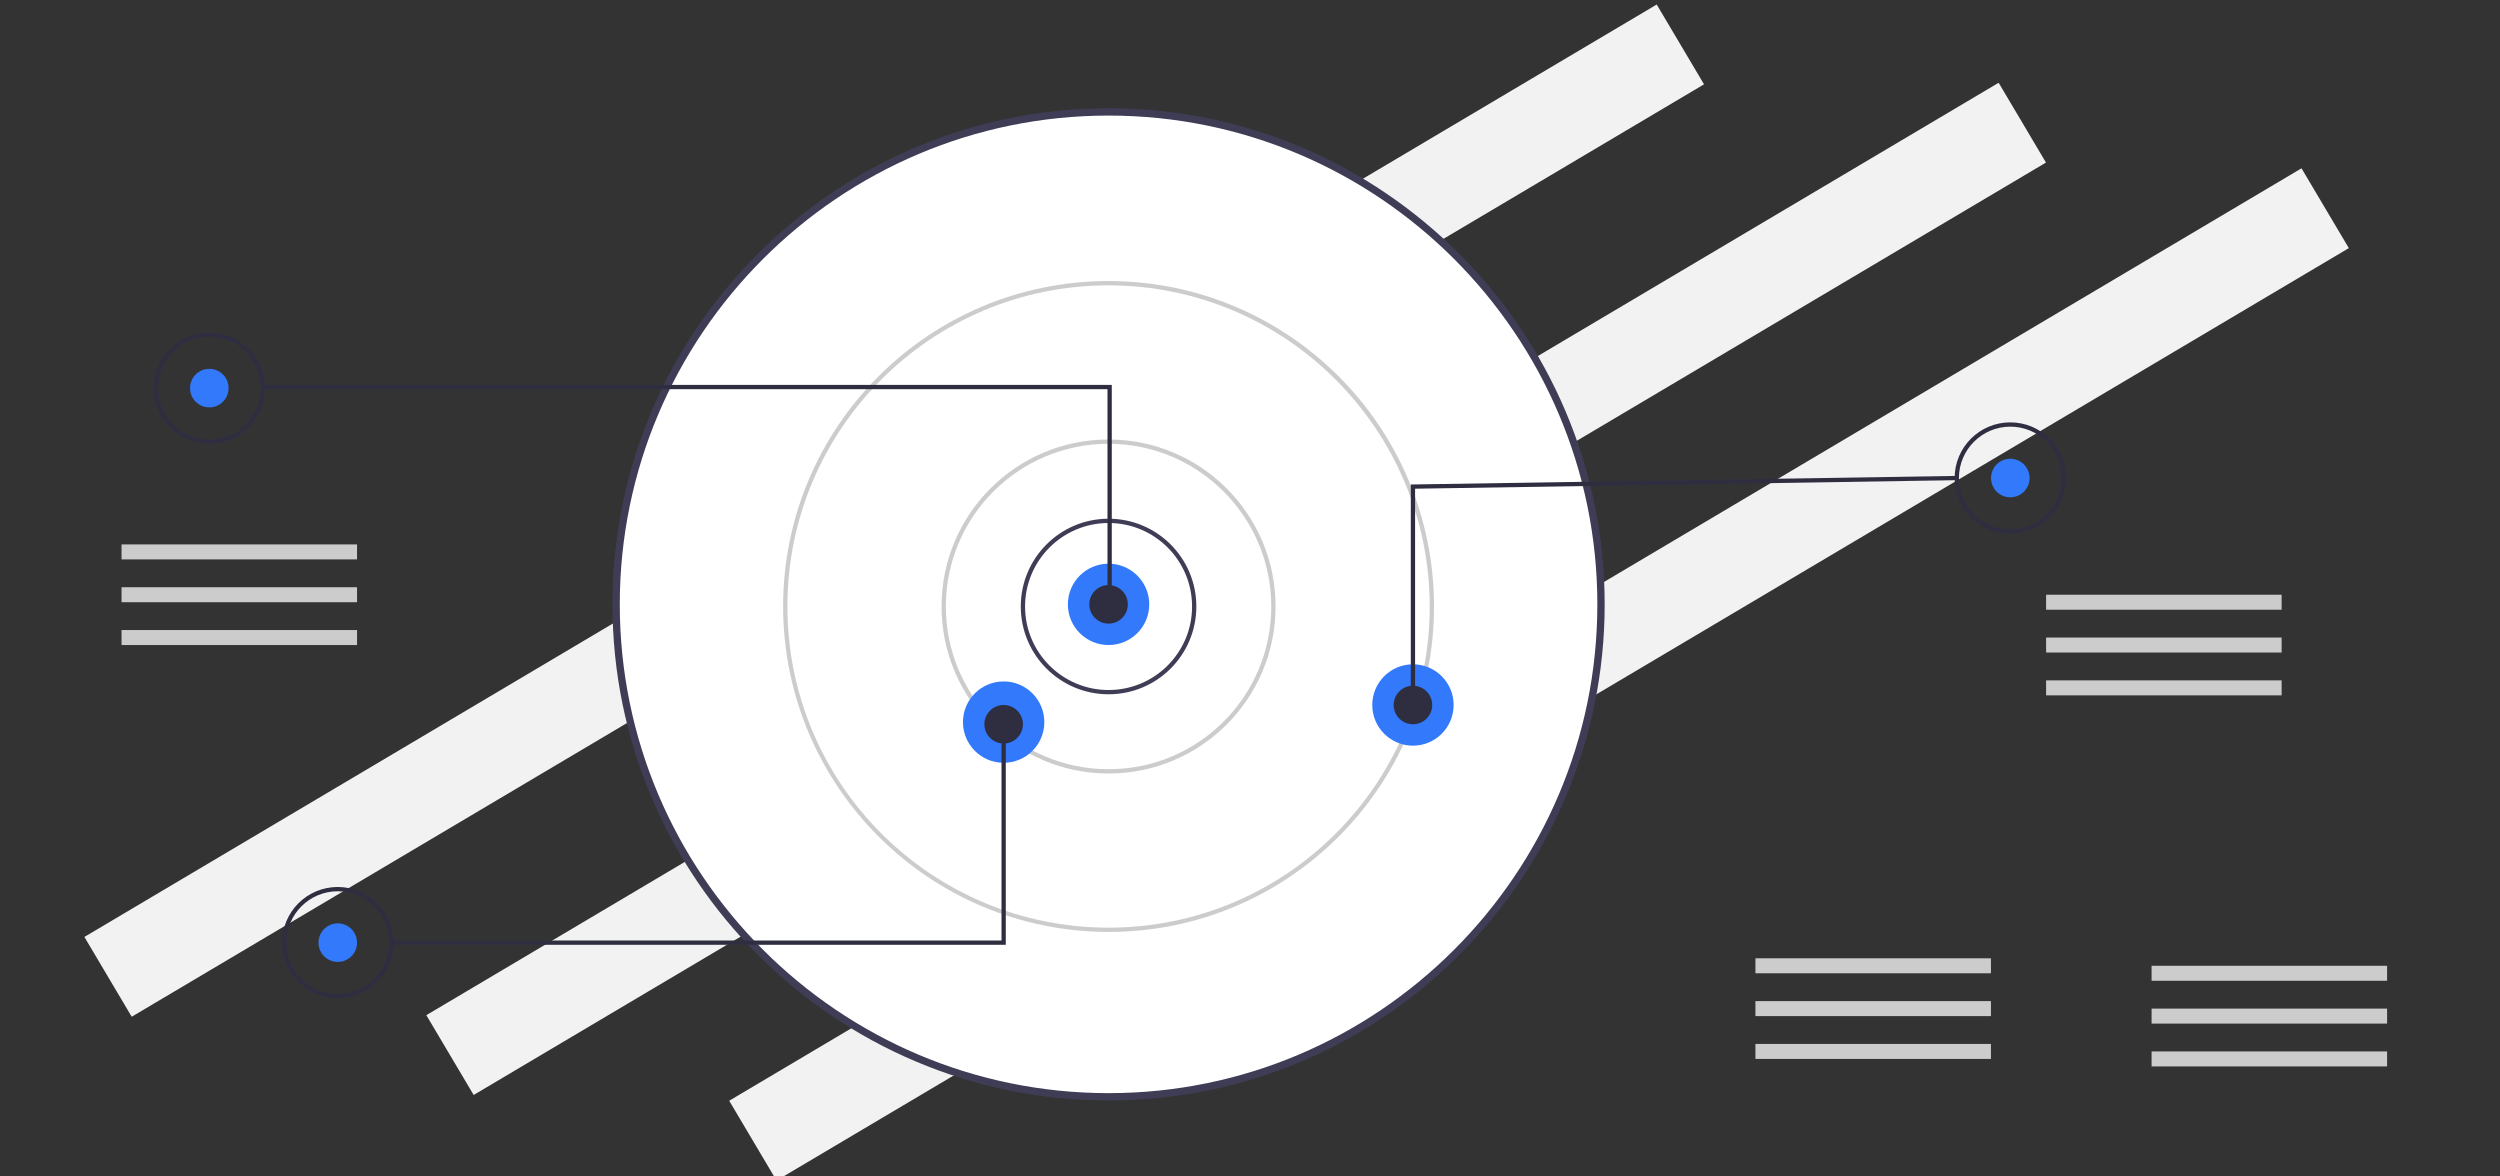
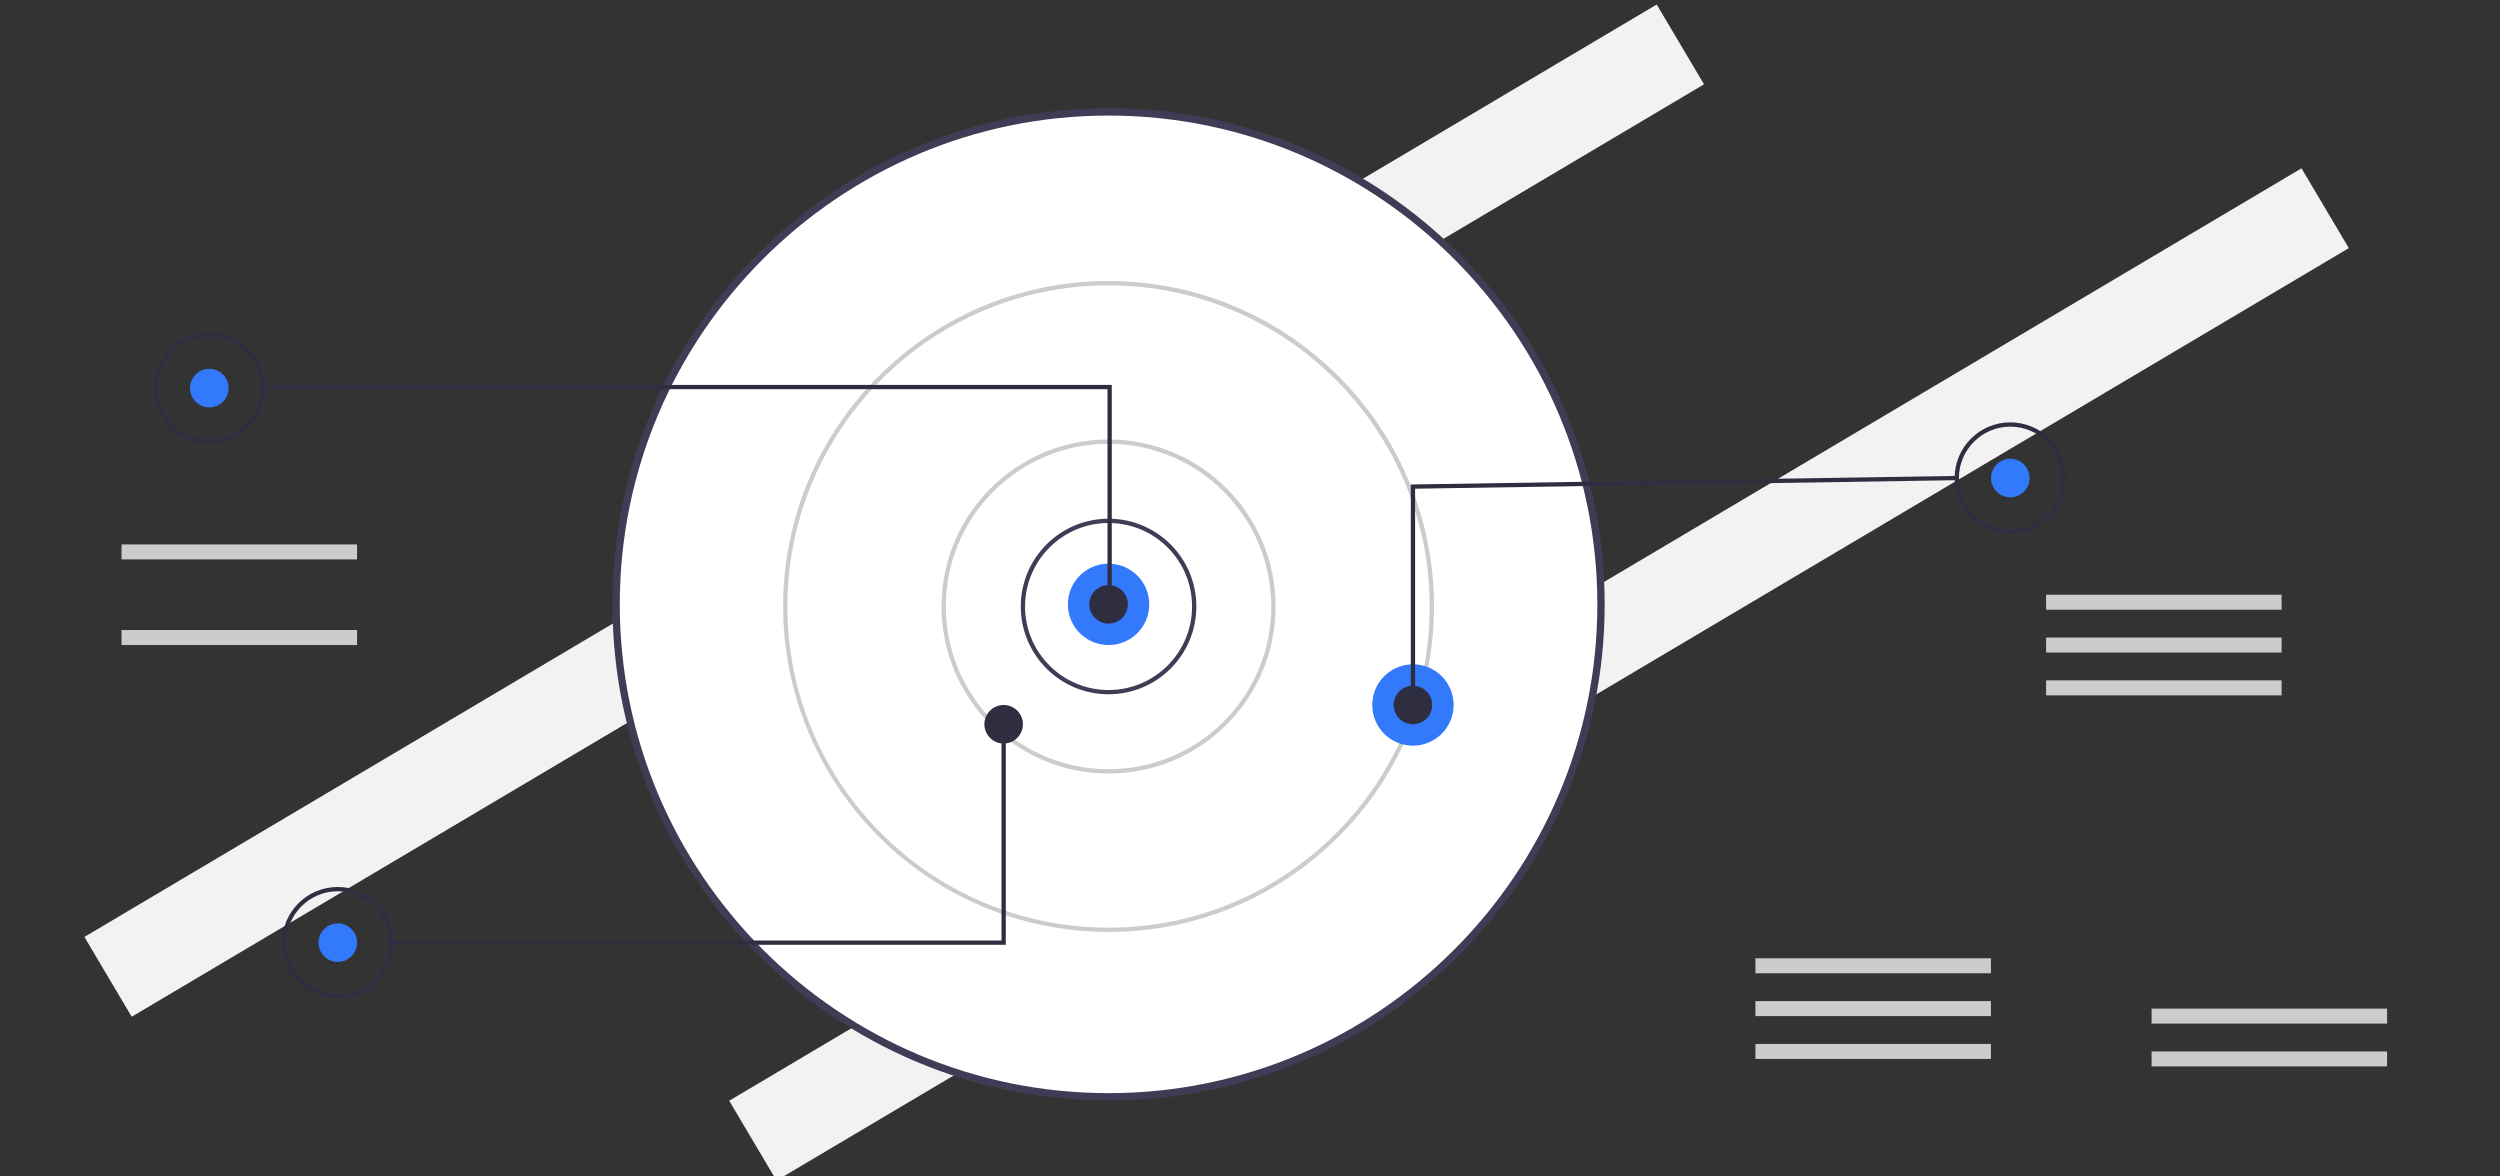
<svg xmlns="http://www.w3.org/2000/svg" version="1.1" id="Capa_1" x="0px" y="0px" width="850px" height="400px" viewBox="-28.219 131.232 850 400" enable-background="new -28.219 131.232 850 400" xml:space="preserve">
  <rect x="-28.219" y="131.232" width="850" height="400" fill="#333333" stroke="none" />
  <rect x="-35.011" y="288.918" transform="matrix(-0.86 0.51 -0.51 -0.86 668.388 426.225)" fill="#F2F2F2" width="621.611" height="31.549" />
-   <rect x="81.221" y="315.485" transform="matrix(-0.86 0.51 -0.51 -0.86 898.158 416.395)" fill="#F2F2F2" width="621.611" height="31.549" />
  <rect x="184.169" y="344.543" transform="matrix(-0.86 0.51 -0.51 -0.86 1104.486 417.971)" fill="#F2F2F2" width="621.611" height="31.549" />
  <circle fill="#FFFFFF" cx="348.692" cy="336.714" r="167.432" />
  <path fill="#3F3D56" d="M180.016,336.714c0-93.009,75.668-168.677,168.677-168.677s168.677,75.668,168.677,168.677  s-75.668,168.677-168.677,168.677S180.016,429.723,180.016,336.714z M182.506,336.714c0,91.635,74.551,166.186,166.186,166.186  s166.186-74.551,166.186-166.186s-74.551-166.186-166.186-166.186S182.506,245.079,182.506,336.714z" />
  <path fill="#3F3D56" d="M318.846,337.442L318.846,337.442c0-16.484,13.363-29.847,29.846-29.847  c16.484,0,29.847,13.363,29.847,29.846c0,16.484-13.363,29.847-29.846,29.847h0C332.209,367.289,318.846,353.926,318.846,337.442  L318.846,337.442z M348.692,309.052c-15.672,0.018-28.373,12.718-28.391,28.391l0,0c0,15.68,12.711,28.391,28.391,28.391  c15.68,0,28.391-12.711,28.391-28.391C377.083,321.762,364.372,309.052,348.692,309.052z" />
  <path fill="#CCCCCC" d="M291.911,337.442L291.911,337.442c0-31.359,25.422-56.781,56.781-56.781  c31.359,0,56.781,25.422,56.781,56.781s-25.422,56.781-56.781,56.781S291.911,368.802,291.911,337.442  C291.911,337.442,291.911,337.442,291.911,337.442L291.911,337.442z M348.692,282.117c-30.555,0-55.325,24.77-55.325,55.325  s24.77,55.325,55.325,55.325s55.325-24.77,55.325-55.325C403.983,306.901,379.233,282.151,348.692,282.117z" />
  <path fill="#CCCCCC" d="M238.042,337.442c0-61.111,49.54-110.65,110.65-110.65s110.65,49.54,110.65,110.65  c0,61.111-49.54,110.65-110.65,110.65C287.61,448.024,238.111,398.524,238.042,337.442z M348.692,228.248  c-60.306,0-109.194,48.888-109.194,109.195c0,60.306,48.888,109.195,109.194,109.195c60.306,0,109.195-48.888,109.195-109.195  C457.819,277.164,408.971,228.316,348.692,228.248z" />
  <circle fill="#3279FC" cx="348.692" cy="336.714" r="13.831" />
-   <circle fill="#3279FC" cx="313.022" cy="376.752" r="13.831" />
  <circle fill="#3279FC" cx="452.183" cy="370.928" r="13.831" />
  <circle fill="#2F2E41" cx="348.692" cy="336.714" r="6.552" />
  <circle fill="#2F2E41" cx="452.183" cy="370.928" r="6.552" />
  <circle fill="#2F2E41" cx="313.022" cy="377.48" r="6.552" />
  <circle fill="#3279FC" cx="42.948" cy="263.19" r="6.552" />
  <polygon fill="#2F2E41" points="348.328,263.554 60.782,263.554 60.782,262.098 349.785,262.098 349.785,337.078 348.328,337.078   " />
  <path fill="#2F2E41" d="M24.021,263.19c0-10.453,8.474-18.927,18.927-18.927c10.453,0,18.927,8.474,18.927,18.927  c0,10.453-8.474,18.927-18.927,18.927C32.495,282.117,24.021,273.643,24.021,263.19C24.021,263.19,24.021,263.19,24.021,263.19z   M42.948,245.719c-9.649,0-17.471,7.822-17.471,17.471c0,9.649,7.822,17.471,17.471,17.471c9.649,0,17.471-7.822,17.471-17.471  c0,0,0,0,0,0C60.408,253.545,52.592,245.73,42.948,245.719L42.948,245.719z" />
  <circle fill="#3279FC" cx="86.626" cy="451.732" r="6.552" />
-   <path fill="#2F2E41" d="M67.698,451.732L67.698,451.732c0-10.453,8.474-18.927,18.927-18.927c10.453,0,18.927,8.474,18.927,18.927  c0,10.453-8.474,18.927-18.927,18.927c0,0,0,0,0,0C76.172,470.659,67.699,462.185,67.698,451.732z M86.626,434.261  c-9.649,0-17.471,7.822-17.471,17.471c0,9.649,7.822,17.471,17.471,17.471c9.649,0,17.471-7.822,17.471-17.471v0  C104.086,442.088,96.27,434.272,86.626,434.261z" />
+   <path fill="#2F2E41" d="M67.698,451.732c0-10.453,8.474-18.927,18.927-18.927c10.453,0,18.927,8.474,18.927,18.927  c0,10.453-8.474,18.927-18.927,18.927c0,0,0,0,0,0C76.172,470.659,67.699,462.185,67.698,451.732z M86.626,434.261  c-9.649,0-17.471,7.822-17.471,17.471c0,9.649,7.822,17.471,17.471,17.471c9.649,0,17.471-7.822,17.471-17.471v0  C104.086,442.088,96.27,434.272,86.626,434.261z" />
  <circle fill="#3279FC" cx="655.285" cy="293.764" r="6.552" />
  <path fill="#2F2E41" d="M636.358,293.764c0-10.453,8.474-18.927,18.927-18.927c10.453,0,18.927,8.474,18.927,18.927  c0,10.453-8.474,18.927-18.927,18.927S636.358,304.217,636.358,293.764C636.358,293.764,636.358,293.764,636.358,293.764z   M655.285,276.293c-9.644,0.011-17.46,7.827-17.471,17.471l0,0c0,9.649,7.822,17.471,17.471,17.471  c9.649,0,17.471-7.822,17.471-17.471C672.756,284.115,664.934,276.293,655.285,276.293L655.285,276.293L655.285,276.293z" />
  <polygon fill="#2F2E41" points="451.455,295.959 637.074,293.037 637.097,294.492 452.911,297.393 452.911,370.929 451.455,370.929   " />
  <polygon fill="#2F2E41" points="104.825,451.005 312.294,451.005 312.294,377.48 313.75,377.48 313.75,452.46 104.825,452.46 " />
  <rect x="13.101" y="316.331" fill="#CCCCCC" width="80.076" height="5.096" />
-   <rect x="13.101" y="330.89" fill="#CCCCCC" width="80.076" height="5.096" />
  <rect x="13.101" y="345.45" fill="#CCCCCC" width="80.076" height="5.096" />
  <rect x="568.625" y="457.051" fill="#CCCCCC" width="80.076" height="5.096" />
  <rect x="568.625" y="471.61" fill="#CCCCCC" width="80.076" height="5.096" />
  <rect x="568.625" y="486.17" fill="#CCCCCC" width="80.076" height="5.096" />
  <rect x="667.455" y="333.438" fill="#CCCCCC" width="80.076" height="5.096" />
  <rect x="667.455" y="347.998" fill="#CCCCCC" width="80.076" height="5.096" />
  <rect x="667.455" y="362.557" fill="#CCCCCC" width="80.076" height="5.096" />
-   <rect x="703.318" y="459.599" fill="#CCCCCC" width="80.076" height="5.096" />
  <rect x="703.318" y="474.158" fill="#CCCCCC" width="80.076" height="5.096" />
  <rect x="703.318" y="488.717" fill="#CCCCCC" width="80.076" height="5.096" />
</svg>